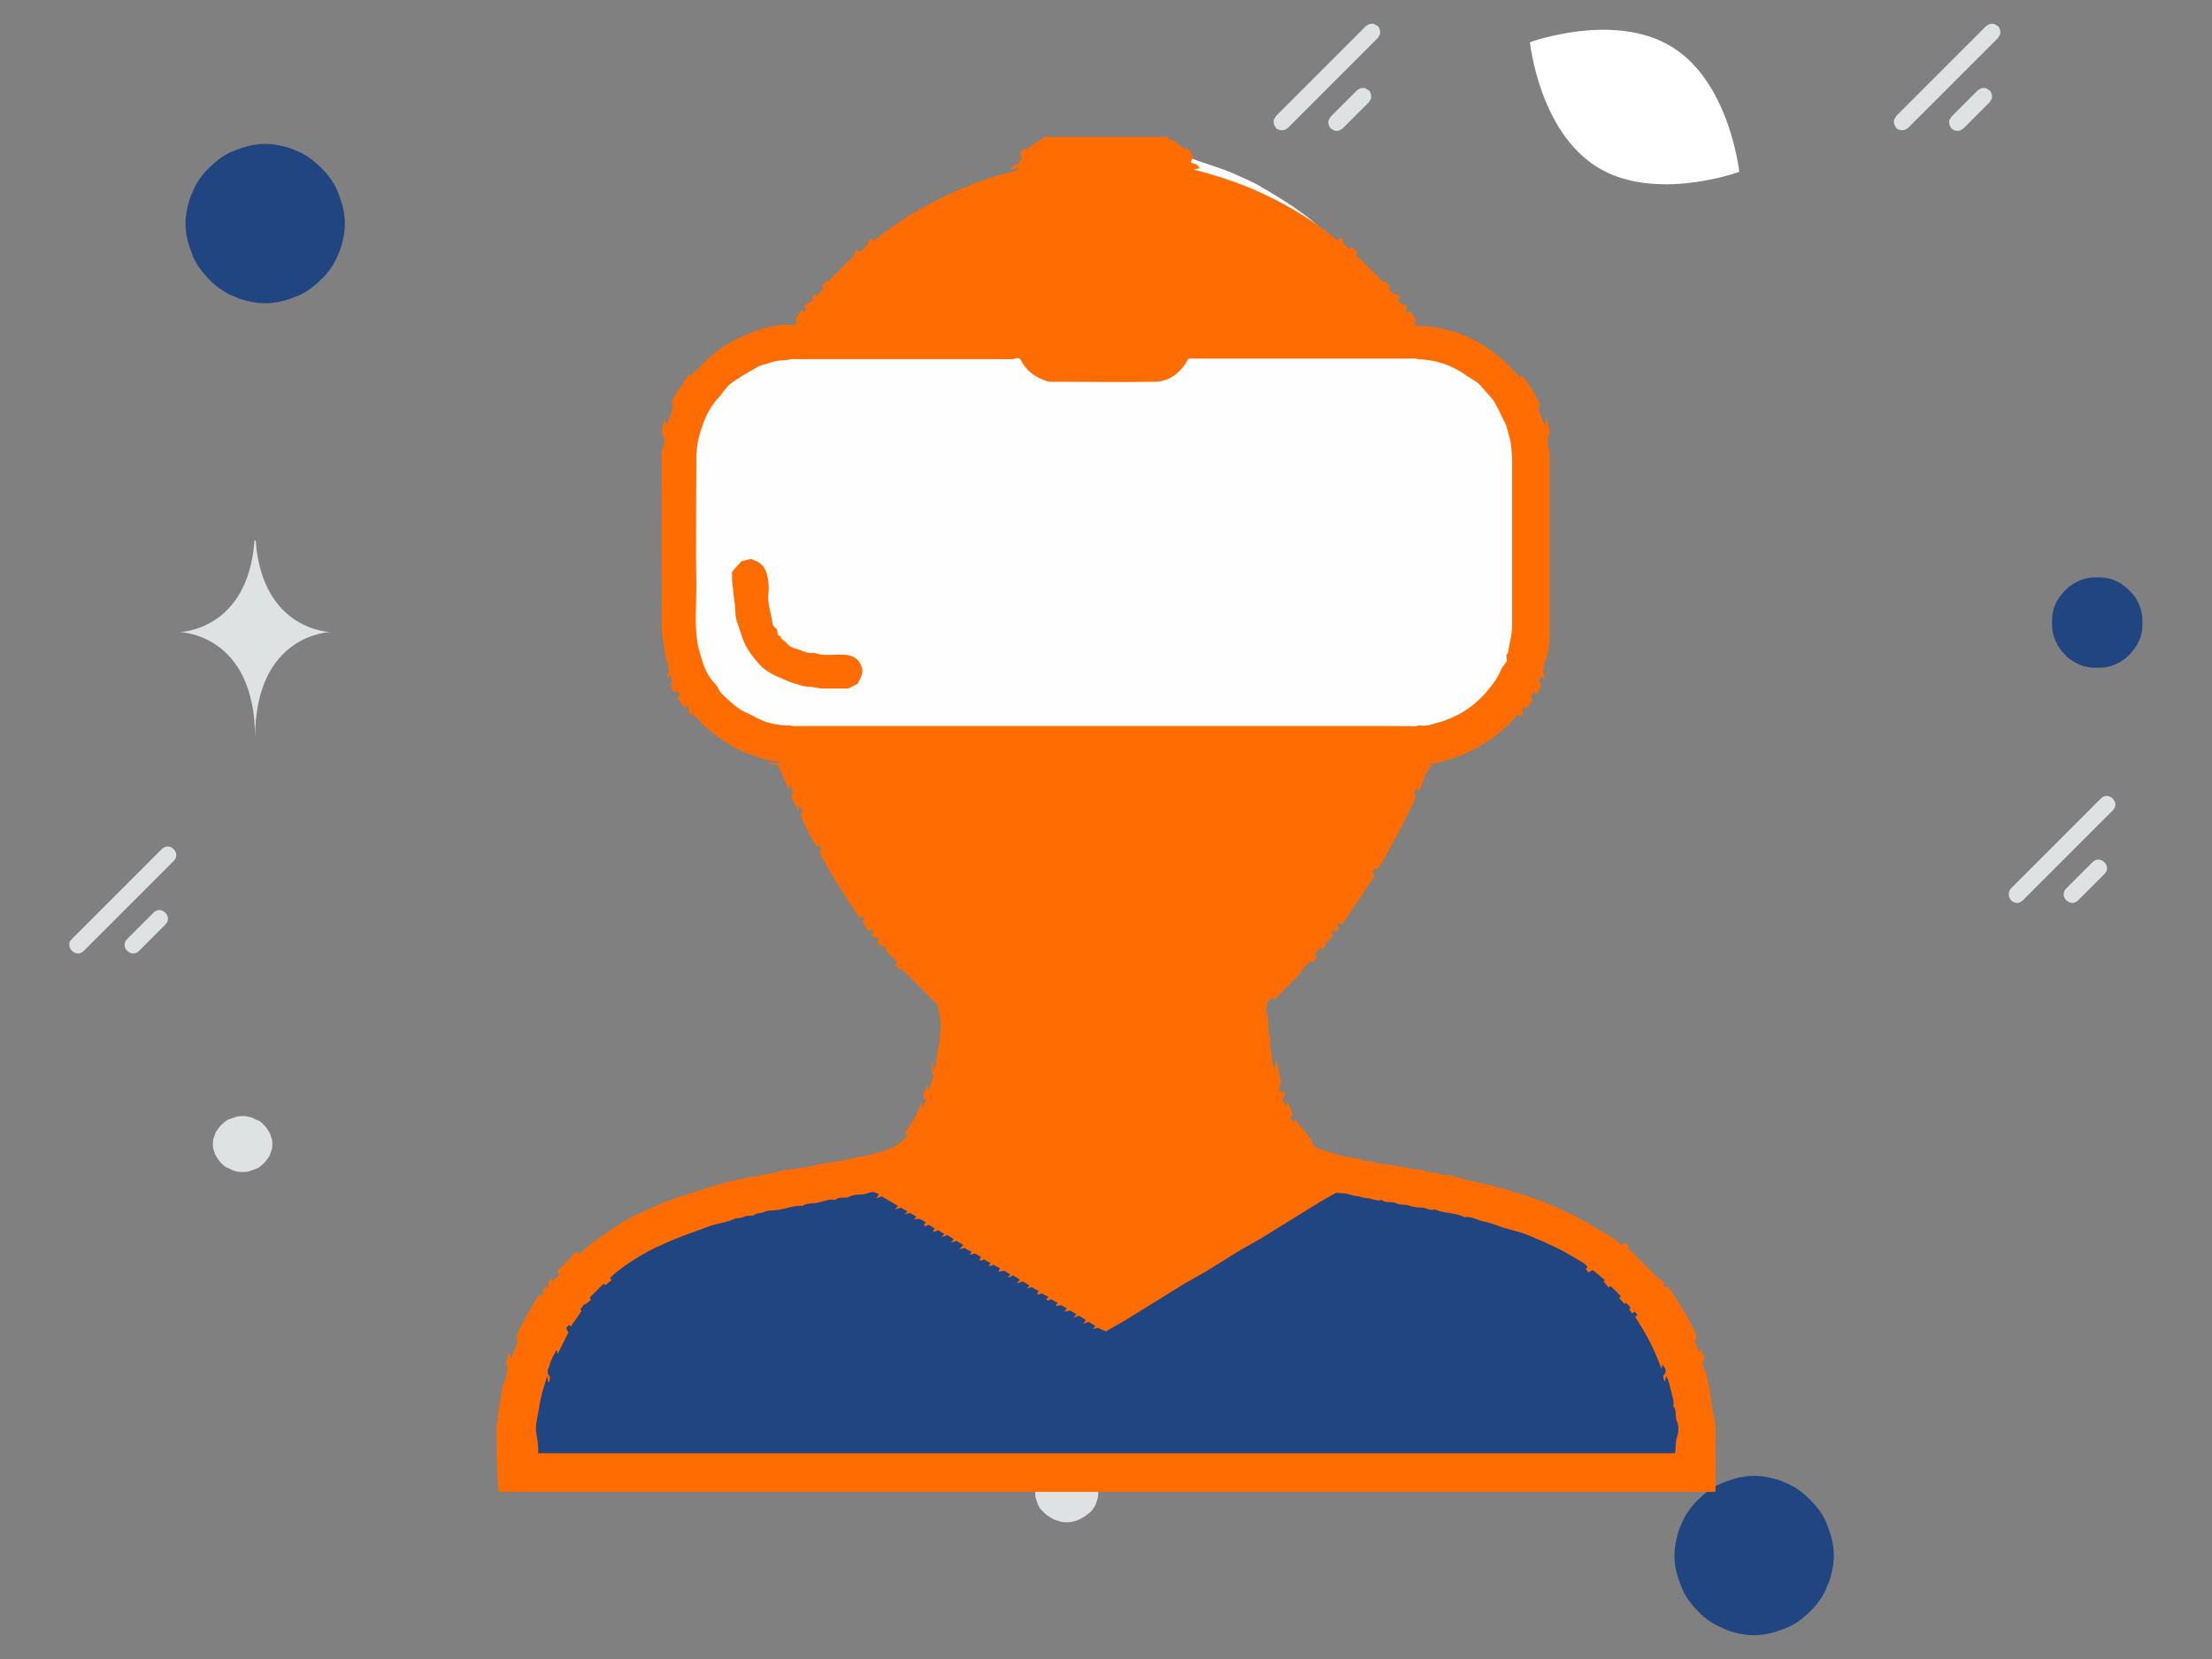
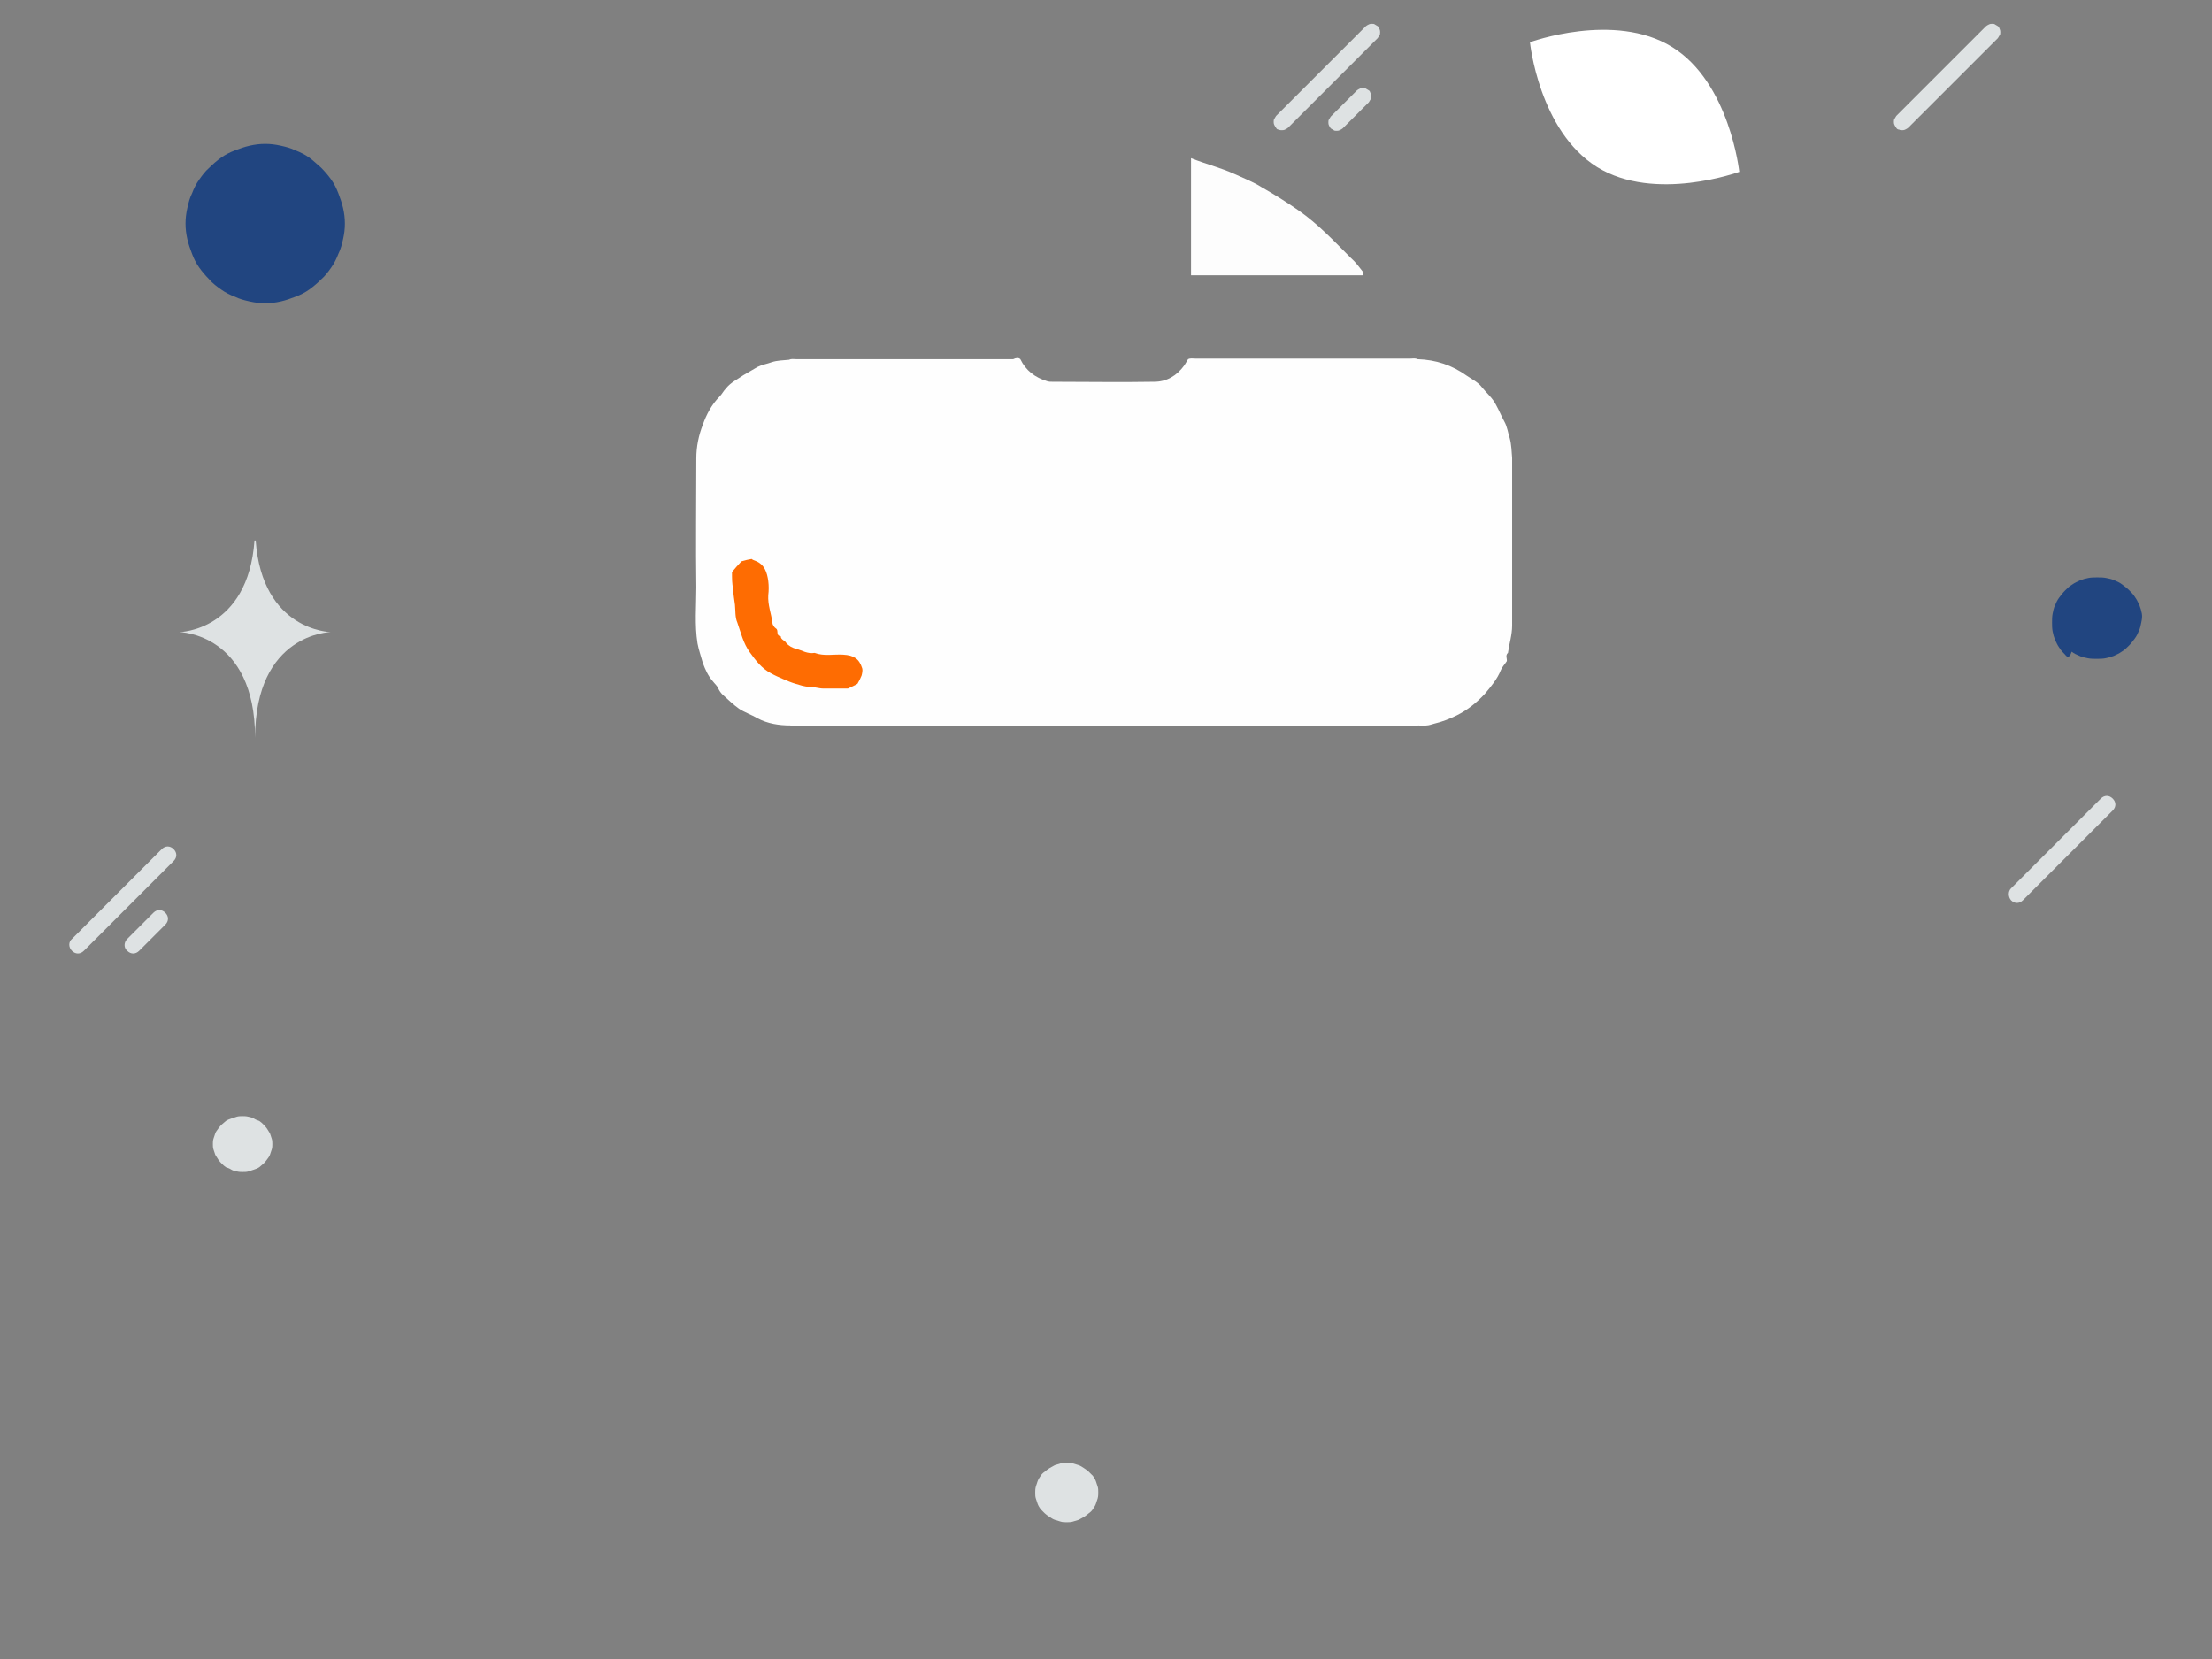
<svg xmlns="http://www.w3.org/2000/svg" version="1.1" id="Capa_1" x="0px" y="0px" viewBox="0 0 372 279" style="enable-background:new 0 0 372 279;" xml:space="preserve">
  <rect x="0" y="0" width="372" height="279" fill="#808080" stroke="none" />
  <style type="text/css">
	.st0{fill:#214580;}
	.st1{fill:#DEE2E3;}
	.st2{fill:#FFFFFF;}
	.st3{fill:#FDFDFD;}
	.st4{fill:#FE6C02;}
	.st5{fill:#FEFEFE;}
</style>
  <g>
    <path class="st0" d="M54,28.2c0.6,0.6,1.2,1.3,1.7,2s0.9,1.5,1.2,2.3s0.6,1.6,0.8,2.5s0.3,1.7,0.3,2.6s-0.1,1.7-0.3,2.6   c-0.2,0.9-0.4,1.7-0.8,2.5c-0.3,0.8-0.7,1.6-1.2,2.3s-1,1.4-1.7,2c-0.6,0.6-1.3,1.2-2,1.7s-1.5,0.9-2.3,1.2s-1.6,0.6-2.5,0.8   S45.5,51,44.6,51s-1.7-0.1-2.6-0.3c-0.9-0.2-1.7-0.4-2.5-0.8c-0.8-0.3-1.6-0.7-2.3-1.2s-1.4-1-2-1.7c-0.6-0.6-1.2-1.3-1.7-2   s-0.9-1.5-1.2-2.3s-0.6-1.6-0.8-2.5c-0.2-0.9-0.3-1.7-0.3-2.6s0.1-1.7,0.3-2.6c0.2-0.9,0.4-1.7,0.8-2.5c0.3-0.8,0.7-1.6,1.2-2.3   c0.5-0.7,1-1.4,1.7-2c0.6-0.6,1.3-1.2,2-1.7s1.5-0.9,2.3-1.2c0.8-0.3,1.6-0.6,2.5-0.8c0.9-0.2,1.7-0.3,2.6-0.3s1.7,0.1,2.6,0.3   c0.9,0.2,1.7,0.4,2.5,0.8c0.8,0.3,1.6,0.7,2.3,1.2S53.3,27.6,54,28.2z" />
-     <path class="st0" d="M347.3,110.1c-0.4-0.4-0.7-0.7-1-1.2c-0.3-0.4-0.5-0.9-0.7-1.3c-0.2-0.5-0.3-0.9-0.4-1.4s-0.1-1-0.1-1.5   s0-1,0.1-1.5s0.2-1,0.4-1.4c0.2-0.5,0.4-0.9,0.7-1.3c0.3-0.4,0.6-0.8,1-1.2l0,0c0.4-0.4,0.7-0.7,1.2-1c0.4-0.3,0.9-0.5,1.3-0.7   c0.5-0.2,0.9-0.3,1.4-0.4s1-0.1,1.5-0.1s1,0,1.5,0.1s1,0.2,1.4,0.4c0.5,0.2,0.9,0.4,1.3,0.7c0.4,0.3,0.8,0.6,1.2,1   c0.4,0.4,0.7,0.7,1,1.2c0.3,0.4,0.5,0.9,0.7,1.3c0.2,0.5,0.3,0.9,0.4,1.4s0.1,1,0.1,1.5s0,1-0.1,1.5s-0.2,1-0.4,1.4   c-0.2,0.5-0.4,0.9-0.7,1.3c-0.3,0.4-0.6,0.8-1,1.2c-0.4,0.4-0.7,0.7-1.2,1c-0.4,0.3-0.9,0.5-1.3,0.7c-0.5,0.2-0.9,0.3-1.4,0.4   s-1,0.1-1.5,0.1s-1,0-1.5-0.1s-1-0.2-1.4-0.4c-0.5-0.2-0.9-0.4-1.3-0.7C348,110.8,347.6,110.5,347.3,110.1z" />
+     <path class="st0" d="M347.3,110.1c-0.4-0.4-0.7-0.7-1-1.2c-0.3-0.4-0.5-0.9-0.7-1.3c-0.2-0.5-0.3-0.9-0.4-1.4s-0.1-1-0.1-1.5   s0-1,0.1-1.5s0.2-1,0.4-1.4c0.2-0.5,0.4-0.9,0.7-1.3c0.3-0.4,0.6-0.8,1-1.2l0,0c0.4-0.4,0.7-0.7,1.2-1c0.4-0.3,0.9-0.5,1.3-0.7   c0.5-0.2,0.9-0.3,1.4-0.4s1-0.1,1.5-0.1s1,0,1.5,0.1s1,0.2,1.4,0.4c0.5,0.2,0.9,0.4,1.3,0.7c0.4,0.3,0.8,0.6,1.2,1   c0.4,0.4,0.7,0.7,1,1.2c0.3,0.4,0.5,0.9,0.7,1.3c0.2,0.5,0.3,0.9,0.4,1.4s0,1-0.1,1.5s-0.2,1-0.4,1.4   c-0.2,0.5-0.4,0.9-0.7,1.3c-0.3,0.4-0.6,0.8-1,1.2c-0.4,0.4-0.7,0.7-1.2,1c-0.4,0.3-0.9,0.5-1.3,0.7c-0.5,0.2-0.9,0.3-1.4,0.4   s-1,0.1-1.5,0.1s-1,0-1.5-0.1s-1-0.2-1.4-0.4c-0.5-0.2-0.9-0.4-1.3-0.7C348,110.8,347.6,110.5,347.3,110.1z" />
    <path class="st1" d="M43,90.9h-0.2c-1.1,15.2-12.6,15.4-12.6,15.4s12.7,0.2,12.7,17.8c0-17.6,12.7-17.8,12.7-17.8   S44.1,106.1,43,90.9z" />
    <path class="st1" d="M12.1,157.9l15.1-15.1c0.6-0.6,1.4-0.6,2,0s0.6,1.4,0,2l-15.1,15.1c-0.6,0.6-1.4,0.6-2,0   C11.5,159.3,11.5,158.4,12.1,157.9z" />
    <path class="st1" d="M214.6,21.5c-0.1-0.1-0.2-0.3-0.3-0.5s-0.1-0.4-0.1-0.5s0-0.4,0.1-0.5c0.1-0.2,0.2-0.3,0.3-0.5l15.1-15.1   c0.1-0.1,0.3-0.2,0.5-0.3c0.2-0.1,0.4-0.1,0.5-0.1c0.2,0,0.4,0,0.5,0.1c0.2,0.1,0.3,0.2,0.5,0.3s0.2,0.3,0.3,0.5s0.1,0.4,0.1,0.5   c0,0.2,0,0.4-0.1,0.5c-0.1,0.2-0.2,0.3-0.3,0.5l-15.1,15.1c-0.1,0.1-0.3,0.2-0.5,0.3c-0.2,0.1-0.4,0.1-0.5,0.1   c-0.2,0-0.4,0-0.5-0.1C214.8,21.8,214.7,21.7,214.6,21.5z" />
    <path class="st1" d="M338.2,149.4l15.1-15.1c0.6-0.6,1.4-0.6,2,0l0,0c0.6,0.6,0.6,1.4,0,2l-15.1,15.1c-0.6,0.6-1.4,0.6-2,0   C337.7,150.8,337.7,149.9,338.2,149.4z" />
    <path class="st1" d="M318.9,21.5c-0.1-0.1-0.2-0.3-0.3-0.5c-0.1-0.2-0.1-0.4-0.1-0.5s0-0.4,0.1-0.5c0.1-0.2,0.2-0.3,0.3-0.5   L334,4.4c0.1-0.1,0.3-0.2,0.5-0.3C334.7,4,334.9,4,335,4c0.2,0,0.4,0,0.5,0.1c0.2,0.1,0.3,0.2,0.5,0.3s0.2,0.3,0.3,0.5   c0.1,0.2,0.1,0.4,0.1,0.5c0,0.2,0,0.4-0.1,0.5c-0.1,0.2-0.2,0.3-0.3,0.5l-15.1,15.1c-0.1,0.1-0.3,0.2-0.5,0.3   c-0.2,0.1-0.4,0.1-0.5,0.1s-0.4,0-0.5-0.1C319.2,21.8,319,21.7,318.9,21.5z" />
    <path class="st1" d="M21.4,157.9l4.4-4.4c0.6-0.6,1.4-0.6,2,0s0.6,1.4,0,2l-4.4,4.4c-0.6,0.6-1.4,0.6-2,0l0,0   C20.8,159.4,20.8,158.5,21.4,157.9z" />
    <path class="st1" d="M223.8,21.6L223.8,21.6c-0.1-0.1-0.2-0.3-0.3-0.5s-0.1-0.4-0.1-0.5c0-0.2,0-0.4,0.1-0.5   c0.1-0.2,0.2-0.3,0.3-0.5l4.4-4.4c0.1-0.1,0.3-0.2,0.5-0.3s0.4-0.1,0.5-0.1c0.2,0,0.4,0,0.5,0.1c0.2,0.1,0.3,0.2,0.5,0.3   s0.2,0.3,0.3,0.5s0.1,0.4,0.1,0.5c0,0.2,0,0.4-0.1,0.5c-0.1,0.2-0.2,0.3-0.3,0.5l-4.4,4.4c-0.1,0.1-0.3,0.2-0.5,0.3   c-0.2,0.1-0.4,0.1-0.5,0.1c-0.2,0-0.4,0-0.5-0.1C224.1,21.8,224,21.7,223.8,21.6z" />
-     <path class="st1" d="M347.5,149.4l4.4-4.4c0.6-0.6,1.4-0.6,2,0s0.6,1.4,0,2l-4.4,4.4c-0.6,0.6-1.4,0.6-2,0l0,0   C346.9,150.9,346.9,150,347.5,149.4z" />
-     <path class="st1" d="M328.2,21.6L328.2,21.6c-0.1-0.1-0.2-0.3-0.3-0.5c-0.1-0.2-0.1-0.4-0.1-0.5c0-0.2,0-0.4,0.1-0.5   c0.1-0.2,0.2-0.3,0.3-0.5l4.4-4.4c0.1-0.1,0.3-0.2,0.5-0.3s0.4-0.1,0.5-0.1s0.4,0,0.5,0.1c0.2,0.1,0.3,0.2,0.5,0.3s0.2,0.3,0.3,0.5   c0.1,0.2,0.1,0.4,0.1,0.5c0,0.2,0,0.4-0.1,0.5c-0.1,0.2-0.2,0.3-0.3,0.5l-4.4,4.4c-0.1,0.1-0.3,0.2-0.5,0.3   c-0.2,0.1-0.4,0.1-0.5,0.1s-0.4,0-0.5-0.1C328.4,21.8,328.3,21.7,328.2,21.6z" />
    <path class="st2" d="M268.6,28.1c9.7,6,23.9,0.8,23.9,0.8s-1.6-15-11.3-21c-9.7-6-23.9-0.8-23.9-0.8S258.8,22,268.6,28.1z" />
    <path class="st1" d="M40.8,187.7c0.3,0,0.6,0,1,0.1c0.3,0.1,0.6,0.1,0.9,0.3s0.6,0.3,0.9,0.4c0.3,0.2,0.5,0.4,0.7,0.6   c0.2,0.2,0.4,0.4,0.6,0.7c0.2,0.3,0.3,0.5,0.5,0.8c0.1,0.3,0.2,0.6,0.3,0.9c0.1,0.3,0.1,0.6,0.1,0.9c0,0.3,0,0.6-0.1,0.9   c-0.1,0.3-0.2,0.6-0.3,0.9c-0.1,0.3-0.3,0.5-0.5,0.8s-0.4,0.5-0.6,0.7c-0.2,0.2-0.5,0.4-0.7,0.6c-0.3,0.2-0.6,0.3-0.9,0.4   s-0.6,0.2-0.9,0.3c-0.3,0.1-0.6,0.1-1,0.1c-0.3,0-0.6,0-1-0.1c-0.3-0.1-0.6-0.1-0.9-0.3s-0.6-0.3-0.9-0.4c-0.3-0.2-0.5-0.4-0.7-0.6   c-0.2-0.2-0.4-0.4-0.6-0.7c-0.2-0.3-0.3-0.5-0.5-0.8c-0.1-0.3-0.2-0.6-0.3-0.9c-0.1-0.3-0.1-0.6-0.1-0.9c0-0.3,0-0.6,0.1-0.9   c0.1-0.3,0.2-0.6,0.3-0.9c0.1-0.3,0.3-0.5,0.5-0.8s0.4-0.5,0.6-0.7c0.2-0.2,0.5-0.4,0.7-0.6c0.3-0.2,0.6-0.3,0.9-0.4   s0.6-0.2,0.9-0.3C40.1,187.7,40.5,187.7,40.8,187.7z" />
-     <path class="st0" d="M304.4,252.2c0.6,0.6,1.2,1.3,1.7,2s0.9,1.5,1.2,2.3c0.3,0.8,0.6,1.6,0.8,2.5s0.3,1.7,0.3,2.6   s-0.1,1.7-0.3,2.6s-0.4,1.7-0.8,2.5c-0.3,0.8-0.7,1.6-1.2,2.3c-0.5,0.7-1,1.4-1.7,2c-0.6,0.6-1.3,1.2-2,1.7s-1.5,0.9-2.3,1.2   c-0.8,0.3-1.6,0.6-2.5,0.8c-0.9,0.2-1.7,0.3-2.6,0.3s-1.7-0.1-2.6-0.3s-1.7-0.4-2.5-0.8s-1.6-0.7-2.3-1.2c-0.7-0.5-1.4-1-2-1.7   c-0.6-0.6-1.2-1.3-1.7-2s-0.9-1.5-1.2-2.3c-0.3-0.8-0.6-1.6-0.8-2.5s-0.3-1.7-0.3-2.6s0.1-1.7,0.3-2.6s0.4-1.7,0.8-2.5   c0.3-0.8,0.7-1.6,1.2-2.3s1-1.4,1.7-2c0.6-0.6,1.3-1.2,2-1.7s1.5-0.9,2.3-1.2s1.6-0.6,2.5-0.8s1.7-0.3,2.6-0.3s1.7,0.1,2.6,0.3   s1.7,0.4,2.5,0.8c0.8,0.3,1.6,0.7,2.3,1.2C303.1,251,303.8,251.6,304.4,252.2z" />
    <path class="st3" d="M229.2,45.7c0,0.1,0,0.3,0,0.6c-9.6,0-19.2,0-28.9,0c0-6.5,0-13.1,0-19.7c2.5,1,5,1.6,7.4,2.7   c1.5,0.7,3.1,1.3,4.5,2.2c2.1,1.2,4.2,2.5,6.2,3.9c3.3,2.3,6,5.2,8.8,8C227.9,44,228.5,44.8,229.2,45.7z" />
    <g>
      <path class="st1" d="M179.4,246c0.3,0,0.7,0,1,0.1s0.7,0.2,1,0.3s0.6,0.3,0.9,0.5c0.3,0.2,0.6,0.4,0.8,0.6    c0.2,0.2,0.5,0.5,0.7,0.7c0.2,0.3,0.4,0.6,0.5,0.9c0.1,0.3,0.2,0.6,0.3,0.9c0.1,0.3,0.1,0.6,0.1,1c0,0.3,0,0.6-0.1,1    c-0.1,0.3-0.2,0.6-0.3,0.9c-0.1,0.3-0.3,0.6-0.5,0.9c-0.2,0.3-0.4,0.5-0.7,0.7c-0.2,0.2-0.5,0.4-0.8,0.6s-0.6,0.3-0.9,0.5    c-0.3,0.1-0.7,0.2-1,0.3c-0.3,0.1-0.7,0.1-1,0.1s-0.7,0-1-0.1c-0.3-0.1-0.7-0.2-1-0.3s-0.6-0.3-0.9-0.5s-0.6-0.4-0.8-0.6    c-0.2-0.2-0.5-0.5-0.7-0.7c-0.2-0.3-0.4-0.6-0.5-0.9c-0.1-0.3-0.2-0.6-0.3-0.9c-0.1-0.3-0.1-0.6-0.1-1c0-0.3,0-0.6,0.1-1    c0.1-0.3,0.2-0.6,0.3-0.9c0.1-0.3,0.3-0.6,0.5-0.9c0.2-0.3,0.4-0.5,0.7-0.7c0.2-0.2,0.5-0.4,0.8-0.6c0.3-0.2,0.6-0.3,0.9-0.5    c0.3-0.1,0.7-0.2,1-0.3S179,246,179.4,246z" />
-       <path class="st4" d="M83.5,239.3c0.1-0.1,0.3-0.3,0.3-0.4c-0.2-1.3,0.2-2.5,0.4-3.7c0.2-1.1,0.2-2.4,0.9-3.4    c-0.2-0.8,0.7-1.6,0-2.4c0.1-0.6,0.3-1.2,0.4-1.8c0.1,0,0.1,0,0.2,0c0,0.3,0.1,0.6,0.2,1c0.4-1.1,0.8-2,1.2-3    c-0.1-0.4-0.5-0.7-0.1-1.3c1.1-2.2,2.3-4.5,3.7-6.6c0.1,0.1,0.2,0.2,0.4,0.3c0.1-0.2,0.2-0.3,0.3-0.6c0,0-0.1-0.1-0.2-0.4    c0.2-0.2,0.3-0.4,0.5-0.6c0.1,0.1,0.2,0.2,0.4,0.4c0.1-0.2,0.1-0.4,0.2-0.7c0.1,0.1,0-0.1-0.2-0.3c0.2-0.2,0.3-0.4,0.5-0.7    c0.1,0.1,0.2,0.2,0.4,0.3c0.4-0.4,0.7-0.7,1.1-1.1c-0.1-0.1-0.2-0.3-0.3-0.4c0-0.1,0-0.2,0.1-0.3c1-1,2-2,3-3.1    c0.2,0.1,0.4,0.3,0.5,0.4c2.4-2.2,5.1-4,7.9-5.7c1.7-1,3.5-1.7,5.3-2.5c1.2-0.6,2.4-1,3.7-1.4c1.2-0.4,2.4-0.8,3.6-1.2    c1.6-0.5,3.2-1,4.8-1.4c1.2-0.3,2.6-0.5,3.8-0.8c1.8-0.4,3.7-0.5,5.5-1.2c0.9,0.2,1.8-0.3,2.7-0.3c0.6,0,1.2-0.1,1.8-0.3    c2.1-0.6,4.2-0.6,6.3-1.2c1.1-0.3,2.4-0.4,3.5-0.7c2.4-0.6,4.8-1.2,6.3-3.3c-0.1-0.1-0.2-0.2-0.4-0.4c1.1-1.6,2.2-3.2,2.8-5.3    c0.1,0.5,0.1,0.8,0.2,1.1h0.1c0-0.2,0.1-0.4,0.1-0.6c0.1-0.2,0.2-0.3,0.3-0.6c-0.9-0.8,0-1.7,0.2-2.6c0.1,0.3,0.1,0.6,0.2,0.9    c0.5-0.6,0.4-1.4,0.8-2.1c0.1-0.2,0-0.7-0.1-1c-0.2-0.6-0.2-0.6,0-2c0.1,0.8,0.1,1.2,0.2,1.8c0.6-1.3,0.5-2.6,0.8-3.8    s0.3-2.4,0.4-3.7c0.1-1.2-0.4-2.4-0.5-3.6c-2-2-4-4-6.1-6.1c0,0-0.1,0.1-0.2,0.2c-0.3-0.3-0.6-0.5-0.9-0.8    c0.1-0.2,0.3-0.4,0.4-0.6c-0.4-0.3-0.7-0.7-1.1-1c0,0-0.1,0.1,0,0c-0.3-0.3-0.6-0.6-0.9-0.9c0,0,0.1-0.1,0.2-0.3    c-0.1-0.1-0.3-0.3-0.5-0.5c-0.1,0.1-0.2,0.2-0.3,0.3c-0.3-0.3-0.5-0.5-0.8-0.8c0.1-0.2,0.2-0.4,0.3-0.6c-0.1-0.1-0.3-0.3-0.4-0.4    c-0.1,0.1-0.2,0.2-0.2,0.2c-0.2-0.1-0.5-0.3-0.7-0.4c0.2-0.2,0.3-0.4,0.4-0.6c-0.1-0.1-0.3-0.3-0.4-0.4c-0.1,0.1-0.2,0.2-0.4,0.3    c-0.4-0.5-0.7-1.1-1.1-1.6c0.1-0.2,0.2-0.3,0.4-0.5c-0.1-0.1-0.3-0.3-0.4-0.4c-0.1,0.1-0.2,0.2-0.4,0.3c-2.5-3.6-4.8-7.3-6.8-11.1    c0.1-0.2,0.3-0.4,0.4-0.6c-0.2-0.2-0.3-0.4-0.5-0.6c-0.1,0.1-0.2,0.2-0.3,0.3c-1.2-1.7-2-3.5-2.8-5.4c0.1-0.2,0.2-0.3,0.4-0.5    c-0.2-0.3-0.3-0.7-0.5-1c-0.1,0.2-0.2,0.4-0.3,0.8c-0.2-1.2-1.6-1.9-0.8-3.3c-0.2-0.3-0.3-0.6-0.5-1c-0.1,0.2-0.2,0.4-0.3,0.7    c-0.6-1.4-1.2-2.8-1.8-4.1c-0.6,0-1.1-0.1-1.6-0.1c0-0.1,0-0.1,0-0.2c0.6,0,1.2,0,1.9,0c-0.1-0.2-0.1-0.3-0.1-0.3    c-1.8,0.1-3.4-0.7-5-1.2c-2.1-0.7-3.9-1.9-5.7-3.2c-1.5-1-2.6-2.4-3.9-3.6c-0.1,0.1-0.2,0.2-0.3,0.3c-0.1-0.2-0.2-0.5-0.2-0.7    c-0.1,0.1-0.2,0.1-0.3,0.2c0.1-0.2,0.2-0.4,0.3-0.6c-0.1-0.2-0.3-0.3-0.4-0.5c-0.1,0.1-0.2,0.2-0.4,0.3c-0.4-0.5-0.7-1-1.1-1.6    c0.1-0.1,0.2-0.4,0.4-0.6c-0.2-0.2-0.3-0.4-0.5-0.6c-0.1,0.1-0.2,0.2-0.3,0.3c-0.8-0.2-0.4-1.2-0.9-1.5c0.2-0.2,0.3-0.4,0.4-0.6    c-0.2-0.3-0.3-0.6-0.5-1c-0.1,0.2-0.2,0.4-0.2,0.6c-0.2-0.6-0.2-0.6,0.1-1c-0.1-0.6-0.1-1.2-0.3-1.7c-0.4-0.9-0.4-1.9-0.6-2.9    c-0.6-3.3-0.2-6.6-0.3-9.9c-0.1-6.9,0-13.8,0-20.8c0-0.9-0.2-1.8,0.3-2.7c0.2-0.4,0.2-1.2,0-1.5c-0.6-1.1,0-1.9,0.2-3.2    c0.1,0.6,0.2,0.9,0.3,1.3c0.4-1,0.7-1.9,1.1-3.1c-0.1-0.3-0.4-0.7,0-1.4c0.8-1.5,1.8-2.8,2.7-4.2c0.1,0.1,0.2,0.2,0.3,0.3    c0.8-0.8,1.6-1.6,2.4-2.4c2.6-2.7,5.9-4.3,9.3-5.4c1.8-0.6,3.8-1,5.7-0.7c0.2-0.2,0.4-0.4,0.5-0.5c-0.1-0.1-0.2-0.2-0.4-0.4    c0.3-0.5,0.7-1.1,1-1.5c0.1-0.1,0.2-0.1,0.2-0.1c0.1,0.1,0.2,0.1,0.3,0.3c0.1-0.2,0.2-0.4,0.3-0.6c0,0-0.1-0.2-0.3-0.3    c0.2-0.2,0.4-0.5,0.5-0.7c0.1,0.1,0.2,0.2,0.2,0.2c0.3-0.2,0.6-0.5,0.9-0.7c0,0-0.1-0.1-0.3-0.3c0.2-0.2,0.4-0.5,0.5-0.7    c0.1,0.1,0.2,0.2,0.4,0.3c0.3-0.3,0.7-0.7,1.1-1.1c-0.1-0.1-0.2-0.3-0.3-0.5c0.3-0.3,0.6-0.6,0.8-0.9c0.1,0.1,0.2,0.2,0.2,0.2    c1.5-1.5,3-3,4.6-4.6c0,0-0.1-0.1-0.2-0.2c0.1-0.2,0.3-0.4,0.5-0.6c0.2,0.2,0.4,0.3,0.6,0.3c0.5-0.5,0.9-0.9,1.4-1.4    c0,0-0.1-0.1-0.2-0.1c0.1-0.2,0.3-0.4,0.5-0.7c0.3,0.2,0.4,0.3,0.5,0.4c7.2-5.7,15.3-9.7,24.3-11.9c0-0.1,0-0.2,0-0.4    c-0.4,0.1-0.8,0.2-1.3,0.3c0.4-0.4,0.6-0.7,0.8-1c0.1,0.1,0.2,0.2,0.4,0.3c0.3-0.4,0.5-0.9,0.8-1.3c-0.1-0.3-0.3-0.5-0.4-0.8    c0.3-0.3,0.6-0.5,0.9-0.8c0,0,0.1,0.1,0.3,0.3c0.8-1,2.1-1.4,3-2.2c6.9,0,13.7,0,20.6,0c0.2,0.6,0.9,0.5,1.3,0.8    c0.5,0.5,1.2,0.9,1.7,1.3c0.1-0.1,0.2-0.2,0.3-0.3c0.4,0.5,0.8,1,1.1,1.6c-0.2,0.3-0.3,0.5-0.5,0.9c0.2,0.1,0.5,0.2,0.8,0.3    c-0.1,0.1,0.1,0,0.1-0.1c0.2,0.3,0.5,0.5,0.7,0.8c-0.2,0-0.5,0.1-1.1,0.2c4.6,1.2,8.8,2.6,12.8,4.6c4.1,2,7.9,4.4,11.4,7.3    c0.2-0.1,0.3-0.2,0.7-0.5c0.1,0.3,0.2,0.5,0.3,0.8c0.1-0.1,0,0-0.1,0.1c0.4,0.4,0.8,0.7,1.1,1.1c0.1-0.1,0.2-0.2,0.4-0.4    c0.3,0.3,0.7,0.6,1,0.9c-0.1,0.1-0.2,0.2-0.3,0.4c1.5,1.5,3,3,4.6,4.6c0.1-0.1,0.2-0.1,0.2-0.1c0.3,0.2,0.6,0.5,1,0.8    c-0.1,0.1-0.2,0.3-0.3,0.5c0.3,0.3,0.7,0.6,1.2,1c-0.1,0,0.1,0,0.2-0.1c0.2,0.2,0.4,0.3,0.6,0.5c-0.2,0.2-0.3,0.4-0.4,0.6    c0.2,0.2,0.5,0.4,0.8,0.7c0,0,0.1-0.1,0.2-0.2c0.2,0.1,0.4,0.3,0.6,0.5c-0.2,0.3-0.3,0.4-0.4,0.6c0.1,0.1,0.2,0.3,0.4,0.4    c0.1-0.1,0.2-0.2,0.4-0.3c0.4,0.5,0.7,1,1.1,1.6c-0.1,0.1-0.2,0.3-0.4,0.5c0.1,0.1,0.3,0.3,0.4,0.4c7.2,0.1,12.8,3.3,17.4,8.7    c0.1-0.1,0.2-0.2,0.4-0.4c0.6,0.9,1.2,1.7,1.7,2.5c0.4,0.6,0.7,1.3,1.1,1.9c0.4,0.5,0,0.8-0.1,1.2c0.4,1,0.7,2,1.1,3    c0.1-0.4,0.1-0.7,0.3-1.4c0.2,1.3,0.9,2.2,0.2,3.2c0.1,0.7-0.2,1.3,0.2,2c0.1,0.2,0.1,0.6,0.1,0.9c0,10.1,0,20.3,0,30.4    c0,1.5-0.2,3.1-0.8,4.6c-0.2,0.4-0.2,1-0.3,1.6c0.1,0.2,0.2,0.6,0.3,1.1c-0.1,0-0.2,0.1-0.2,0.1c-0.1-0.2-0.2-0.4-0.3-0.6    c-0.2,0.4-0.4,0.7-0.5,1c0.1,0.2,0.3,0.4,0.4,0.7c-0.3,0.5-0.5,1-0.8,1.5c-0.2-0.1-0.3-0.2-0.5-0.4c-0.1,0.2-0.3,0.4-0.5,0.6    c0.1,0.2,0.2,0.4,0.4,0.6c-0.4,0.5-0.7,1.1-1.1,1.6c-0.1-0.1-0.2-0.2-0.4-0.3c-0.1,0.2-0.2,0.3-0.4,0.5c0.1,0.1,0.2,0.3,0.3,0.5    c-0.2,0.2-0.4,0.4-0.5,0.6c-0.1-0.1-0.2-0.2-0.4-0.4c-4,4.7-9.2,7.5-15.3,8.5c0.3,0,0.5,0.1,0.9,0.1c-1.4,1.1-1.4,2.9-2.3,4.4    c-0.1-0.2-0.2-0.4-0.3-0.7c-0.2,0.4-0.4,0.7-0.5,1c0.1,0.2,0.3,0.4,0.3,0.5c0,0.8-5.3,10.7-6.5,12.4c-0.1-0.1-0.2-0.2-0.3-0.3    c-0.2,0.2-0.4,0.3-0.6,0.5c0.2,0.3,0.3,0.5,0.5,0.8c-1.8,2.7-3.6,5.4-5.5,8.2c-0.2-0.1-0.3-0.2-0.5-0.4c-0.1,0.2-0.2,0.4-0.3,0.6    c0,0,0.1,0.1,0.3,0.3c-0.2,0.2-0.3,0.5-0.5,0.7c-0.1-0.1-0.2-0.2-0.4-0.3c-0.2,0.2-0.3,0.3-0.5,0.5c0.1,0.1,0.2,0.2,0.4,0.4    c-0.2,0.2-0.3,0.5-0.5,0.7c-0.1-0.1-0.2-0.2-0.1-0.1c-0.3,0.3-0.5,0.5-0.8,0.8c-0.1-0.1,0,0,0.2,0.2c-0.2,0.2-0.3,0.5-0.5,0.7    c-0.1-0.1-0.3-0.2-0.3-0.3c-0.4,0.4-0.8,0.7-1.1,1.1c0.1,0.1,0.2,0.3,0.4,0.4c-0.1,0.2-0.3,0.4-0.4,0.6c-0.1,0.2-0.2,0.3-0.4,0.5    c-0.2-0.2-0.2-0.2-0.3-0.3c-0.6,0.6-1.2,1.2-1.7,1.7c0,0,0.1,0.2,0.2,0.2c-1.5,1.5-3,3-4.5,4.5c-0.1,0-0.2-0.2-0.3-0.3    c-0.4,0.3-0.8,0.7-1.1,1c0.4,0.6-0.4,1.2,0,1.7c0.5,0.6,0.1,1.3,0.3,2c0.1,0.6-0.1,1.2,0.2,1.8c0.3,0.5,0,1.3,0.1,1.9    c0.2,0.6,0.3,1.3,0.3,1.9c0,0.6,0.3,1.1,0.5,2c0.1-0.7,0.1-1.1,0.2-1.7c0.5,1.2,0.4,2.3,0.8,3.3c0.1,0.3-0.1,0.7-0.2,1    c0,0.2-0.1,0.5-0.1,0.7c0.2,0.2,0.3,0.3,0.5,0.5c0.1-0.1,0.2-0.2,0.3-0.3c0.5,0.5-0.1,0.9-0.2,1.4c0.2,0.4,0.4,0.8,0.6,1.2    c0.1-0.3,0.2-0.4,0.3-0.8c0.3,0.7,0.5,1.4,0.8,2.1c-0.1,0.2-0.3,0.4-0.4,0.6c0.2,0.3,0.3,0.4,0.5,0.6c0.2-0.2,0.2-0.2,0.3-0.3    c1,1.2,2,2.4,3,3.7c0,0-0.1,0.1-0.2,0.2c0.6,1,1.6,1.1,2.5,1.4c1.8,0.6,3.7,1.1,5.6,1.3c0.8,0.6,1.7,0.2,2.6,0.6    c0.8,0.4,1.8,0.2,2.7,0.4c1.8,0.4,3.6,0.7,5.5,0.9c0.7,0.7,1.6,0.1,2.5,0.6c0.7,0.4,1.7,0.1,2.5,0.4c2,0.7,4,1,6,1.5    c2.4,0.6,4.7,1.3,7.1,2.1c2.5,0.9,5,2,7.4,3.2c2,1,3.9,2.2,5.8,3.3c0.7,0.4,1.3,1,1.9,1.5c0.2-0.1,0.3-0.2,0.6-0.4    c0.2,0.2,0.4,0.3,0.6,0.5c-0.1,0.1-0.2,0.2-0.2,0.3c1.7,1.7,3.5,3.5,5.2,5.2l0.1-0.1c0.3,0.3,0.5,0.5,0.9,0.9    c0-0.1-0.1,0.1-0.2,0.4c0.1,0.1,0.3,0.2,0.6,0.3c0,0,0.1-0.1,0.2-0.2c1.7,2.5,3.3,5,4.6,7.8c0.3,0.6,0.2,0.9-0.1,1.4    c0.3,0.6,0.5,1.3,0.8,2.1c0.1-0.3,0.2-0.5,0.3-0.7c0.1,0.7,1,1.3,0.2,2.1c-0.1,0.1,0,0.4,0.1,0.6c0.6,1.5,1,3.1,1.2,4.7    c0.2,1.4,0.4,2.9,0.7,4.3c0.4,2,0.2,4,0.2,6.1c0.1,2,0,4.1,0,6.2c-68.2,0-136.4,0-204.6,0C83.5,247.1,83.5,243.2,83.5,239.3z" />
      <path class="st5" d="M171.6,60.4c0.9,1.9,2.5,3.1,4.5,3.7c0.3,0.1,0.6,0.1,0.9,0.1c5.7,0,11.4,0.1,17.1,0c2.1,0,3.8-1,5.1-2.8    c0.2-0.3,0.4-0.7,0.6-1c0.4-0.2,0.8-0.1,1.2-0.1c12.1,0,24.2,0,36.2,0c0.4,0,0.8-0.1,1.2,0.1c3.1,0.1,5.8,1,8.3,2.8    c0.9,0.6,1.9,1.1,2.5,1.9c0.8,1,1.8,1.8,2.4,3c0.5,0.9,0.9,1.9,1.4,2.8c0.5,0.9,0.6,1.9,0.9,2.8c0.3,1.1,0.3,2.2,0.4,3.3    c0,9.4,0,18.8,0,28.2c0,1.6-0.5,3.1-0.7,4.6c-0.5,0.4-0.1,1-0.2,1.4c-0.4,0.6-0.8,1-1,1.5c-0.6,1.5-1.6,2.7-2.7,4    c-1.4,1.5-2.9,2.7-4.7,3.6c-1.2,0.6-2.5,1.1-3.8,1.4c-0.4,0.1-0.9,0.3-1.3,0.3c-0.5,0.1-0.9,0-1.4,0c-0.5,0.3-1.1,0.1-1.7,0.1    c-34.1,0-68.1,0-102.2,0c-0.6,0-1.2,0.1-1.7-0.1c-1.9,0-3.8-0.3-5.5-1.2c-1-0.6-2.2-1-3.1-1.6c-1-0.7-1.9-1.6-2.8-2.4    c-0.3-0.3-0.5-0.6-0.7-1c-0.2-0.5-0.6-0.8-0.9-1.2c-0.8-0.9-1.3-2-1.7-3.1c-0.3-1.1-0.7-2.2-0.9-3.3c-0.5-3.1-0.2-6.3-0.2-9.4    c-0.1-7.2,0-14.5,0-21.7c0-2,0.4-3.9,1.1-5.7c0.6-1.7,1.5-3.4,2.8-4.7c0.4-0.4,0.7-1,1.1-1.4c0.8-1,1.9-1.5,2.9-2.2    c0.8-0.5,1.6-0.9,2.4-1.4c0.8-0.4,1.6-0.5,2.4-0.8c0.9-0.3,1.9-0.3,2.9-0.4c0.4-0.2,0.8-0.1,1.2-0.1c12.2,0,24.4,0,36.5,0    C170.8,60.2,171.3,60.1,171.6,60.4z" />
-       <path class="st0" d="M161.3,210.1c0.4-0.1,0.7-0.2,1-0.2c0.3,0.2,0.6,0.4,1.1,0.6c-0.1,0.2-0.2,0.3-0.4,0.5c0.4-0.1,0.6-0.1,1-0.2    c0.2,0.1,0.6,0.4,1,0.6c-0.1,0.2-0.2,0.3-0.3,0.4c0.1,0.1,0.1,0.2,0.2,0.2c0.2,0,0.4-0.1,0.6-0.2c0.3,0.2,0.6,0.4,1.1,0.6    c-0.1,0.1-0.2,0.3-0.3,0.4c0.1,0.1,0.2,0.1,0.3,0.1s0.3-0.1,0.5-0.2c0.3,0.2,0.7,0.4,1.1,0.6c-0.1,0.2-0.2,0.3-0.3,0.6    c0.3-0.1,0.6-0.1,1-0.2c0.2,0.1,0.6,0.4,1,0.6c-0.1,0.2-0.2,0.3-0.5,0.6c0.5-0.2,0.8-0.3,1-0.4c0.3,0.2,0.7,0.4,1.1,0.7    c-0.1,0.2-0.2,0.3-0.5,0.6c0.5-0.1,0.7-0.2,1-0.3c0.3,0.2,0.7,0.4,1.1,0.7c-0.1,0.2-0.2,0.3-0.5,0.5c0.4-0.1,0.7-0.2,1-0.2    c0.3,0.2,0.6,0.4,1.1,0.6c-0.1,0.2-0.2,0.3-0.3,0.4c0.1,0.1,0.1,0.2,0.2,0.2c0.2,0,0.4-0.1,0.6-0.2c0.3,0.2,0.7,0.4,1.1,0.6    c-0.1,0.1-0.2,0.3-0.3,0.4c0,0.1,0.1,0.2,0.2,0.2c0.2,0,0.4-0.1,0.6-0.2c0.3,0.2,0.6,0.4,1.1,0.6c-0.1,0.1-0.2,0.2-0.4,0.5    c0.3,0,0.5,0,1-0.1c0.1,0.1,0.5,0.3,0.9,0.5c-0.1,0.2-0.2,0.3-0.4,0.6c0.3-0.1,0.6-0.1,1-0.2c0.2,0.1,0.6,0.4,1,0.6    c-0.1,0.2-0.2,0.3-0.5,0.6c0.5-0.2,0.8-0.3,1-0.3c0.3,0.2,0.7,0.4,1.1,0.7c-0.1,0.2-0.2,0.3-0.5,0.6c0.5-0.1,0.7-0.2,1-0.3    c0.3,0.2,0.7,0.4,1.1,0.7c-0.1,0.2-0.2,0.3-0.5,0.5c0.4-0.1,0.7-0.1,1-0.2c0.3,0.2,0.8,0.4,1.3,0.6c1.1-0.6,2.2-1.3,3.3-1.9    c1.3-0.8,2.6-1.6,3.9-2.4c1.9-1.2,3.9-2.4,5.8-3.6c1.2-0.7,2.5-1.4,3.7-2.1c1.9-1.2,3.9-2.4,5.8-3.6c1.2-0.7,2.5-1.4,3.7-2.1    c1.9-1.2,3.9-2.4,5.8-3.6c1.3-0.8,2.6-1.6,3.9-2.4c0.9-0.5,1.7-1,2.8-1.6c0.6,0.1,1.5,0,2.3,0.3c0.5,0.2,1,0.2,1.5,0.3    c0.4,0.1,0.9,0.3,1.3,0.3c0.9,0,1.7,0.6,2.6,0.3c0.7,0.7,1.6,0.1,2.5,0.6c0.6,0.3,1.5,0.1,2.2,0.4c0.6,0.2,1.4,0.3,2.1,0.3    c0.7,0,1.3,0.6,2.1,0.3c1.6,0.7,3.4,0.5,5,1.3c1.3-0.2,2.3,0.6,3.5,0.8s2.3,0.8,3.5,1.1c1.1,0.3,2.3,0.6,3.4,1    c1.7,0.7,3.3,1.4,5,2.2c1.6,0.8,3.1,1.7,4.6,2.6c0.3,0.2,0.5,0.5,0.7,0.7c-0.1,0.1-0.2,0.2-0.3,0.3c0.1,0.2,0.3,0.4,0.5,0.6    c0.3-0.2,0.4-0.3,0.7-0.4c0.6,0.5,1.3,1.1,2,1.7c-0.1,0.1-0.2,0.2-0.2,0.2c0.2,0.3,0.5,0.6,0.8,1c0.1-0.1,0.3-0.1,0.4-0.2    c0.6,0.6,1.1,1.1,1.7,1.7c0,0-0.1,0.1-0.3,0.3c0.3,0.3,0.6,0.7,0.9,1c0.1-0.1,0.2-0.2,0.2-0.2c0.3,0.2,0.6,0.5,0.8,0.8    c0,0-0.1,0.1-0.2,0.3c0.2,0.2,0.3,0.5,0.5,0.7c0.1-0.1,0.2-0.2,0.4-0.3c0.2,0.2,0.3,0.3,0.5,0.5c-0.1,0.1-0.2,0.2-0.4,0.4    c1.8,2.7,3.3,5.5,4.4,8.7c0.1-0.2,0.1-0.4,0.2-0.7c0.2,0.3,0.4,0.5,0.5,0.8s0,0.7-0.3,1c-0.2,0.2,0,0.7,0.2,1.1    c0-0.2,0.1-0.3,0.1-0.5c0-0.1,0.1-0.3,0.1-0.5c0.5,0.8,0.6,1.7,0.8,2.4c0.2,0.9,0.6,1.8,0.4,2.7c0.7,0.7,0.2,1.6,0.6,2.5    c0.4,0.8,0.3,2,0,2.8c-0.3,0.9-0.1,1.7-0.3,2.6c-63.7,0-127.4,0-191.2,0c0.1-1.1-0.1-2.2-0.3-3.3c-0.2-1.1,0.1-2.3,0.3-3.4    c0.2-1,0.3-2.1,0.6-3.1c0.2-1.1,0.7-2.1,0.9-3.2c0.1,0.3,0.1,0.6,0.2,1c0.1,0,0.1,0,0.2,0c0-0.3,0.2-0.9,0-1c-0.7-0.7,0-1.4,0.1-2    c0.2-0.8,0.7-1.6,1.1-2.4c0.1,0.2,0.1,0.4,0.2,0.7c0.6-1.2,1.2-2.4,1.8-3.6c-0.1-0.2-0.2-0.4-0.4-0.7c0.2-0.2,0.3-0.4,0.5-0.6    c0.1,0.1,0.2,0.2,0.3,0.3c0.6-0.9,1.2-1.7,1.8-2.6c-0.1-0.1-0.2-0.3-0.2-0.3c0.2-0.3,0.5-0.6,0.7-0.9l0.1,0.1    c0.3-0.2,0.6-0.5,1-0.8c-0.1-0.1-0.2-0.3-0.2-0.4c0.7-0.7,1.5-1.5,2.3-2.3c0,0,0.1,0.1,0.4,0.2c0.3-0.3,0.6-0.6,1-0.8    c-0.1-0.1-0.2-0.2-0.3-0.3c0-0.1,0.1-0.2,0.1-0.2c1.4-1.3,2.9-2.3,4.5-3.3c1.3-0.8,2.6-1.5,4-2.1c1.5-0.7,3-1.3,4.6-1.9    c1.2-0.4,2.4-0.9,3.6-1.3c1.4-0.5,2.8-0.6,4.1-1.2c0.5-0.2,1.2-0.1,1.7-0.4c0.6-0.3,1.4,0,1.7-0.3c0.5-0.4,1.2-0.2,1.7-0.5    s1.4-0.2,2.1-0.3c1.5-0.2,2.8-0.8,4.3-0.7c0.8-0.6,1.8-0.3,2.8-0.6c0.8-0.2,1.8-0.6,2.7-0.4c0.7-0.7,1.6-0.1,2.5-0.6    c0.7-0.4,1.7-0.2,2.5-0.4c0.5-0.1,0.9-0.4,1.5-0.3c0.3,0.1,0.5,0.2,0.8,0.3c-0.1,0.2-0.2,0.4-0.4,0.7c0.4-0.1,0.6-0.2,0.9-0.3    c0.8,0.5,1.7,1,2.7,1.6c-0.1,0.2-0.2,0.3-0.5,0.6c0.4-0.1,0.7-0.2,1-0.3c0.3,0.2,0.7,0.4,1.1,0.6c-0.1,0.2-0.2,0.3-0.5,0.5    c0.4-0.1,0.6-0.1,1-0.2c0.2,0.1,0.6,0.4,1,0.6c-0.1,0.2-0.2,0.3-0.4,0.5c0.4-0.1,0.6-0.1,1-0.1c0.2,0.1,0.6,0.3,1,0.6    c-0.1,0.1-0.2,0.3-0.3,0.4c0,0.1,0.1,0.2,0.1,0.2c0.2,0,0.4-0.1,0.7-0.2c0.3,0.1,0.6,0.4,1,0.6c-0.1,0.2-0.2,0.3-0.3,0.6    c0.3-0.1,0.5-0.1,0.9-0.3c0.2,0.1,0.6,0.4,1,0.6c-0.1,0.2-0.2,0.3-0.5,0.6c0.5-0.2,0.8-0.3,1-0.4c0.3,0.2,0.7,0.4,1.1,0.7    c-0.1,0.1-0.2,0.3-0.5,0.6c0.5-0.2,0.7-0.2,1-0.3c0.3,0.2,0.7,0.4,1.1,0.7C161.7,209.7,161.6,209.8,161.3,210.1z" />
      <path class="st4" d="M123.1,96.2c0.5-0.6,1.1-1.3,1.6-1.8c0.7-0.2,1.1-0.3,1.7-0.4c0.1,0.1,0.3,0.2,0.6,0.3c1.6,0.6,2,2,2.2,3.4    c0.1,0.8,0.1,1.6,0,2.4c-0.1,1.6,0.5,3.1,0.7,4.6c0,0.4,0.3,0.8,0.6,1c0.5,0.3-0.1,1.2,0.8,1.3c0,0.6,0.7,0.7,0.9,1.1    c0.4,0.5,1.1,0.9,1.7,1c1,0.3,1.9,0.9,3.1,0.7c1.6,0.6,3.2,0.2,4.8,0.3c1.8,0.1,2.7,0.7,3.2,2.3c0.1,0.3,0,0.8-0.1,1.2    c-0.2,0.5-0.4,0.9-0.7,1.4c-0.5,0.3-1,0.5-1.6,0.8c-1.3,0-2.7,0-4.1,0c-0.8,0-1.6-0.3-2.4-0.3c-0.8,0-1.6-0.3-2.3-0.5    s-1.4-0.5-2.1-0.8c-0.7-0.3-1.4-0.6-2.1-1c-1.5-0.8-2.5-2.1-3.5-3.5c-1.1-1.5-1.5-3.3-2.1-5c-0.4-0.9-0.3-2-0.4-3    c-0.1-0.9-0.3-1.8-0.3-2.7C123.1,98.2,123.1,97.3,123.1,96.2z" />
    </g>
  </g>
</svg>